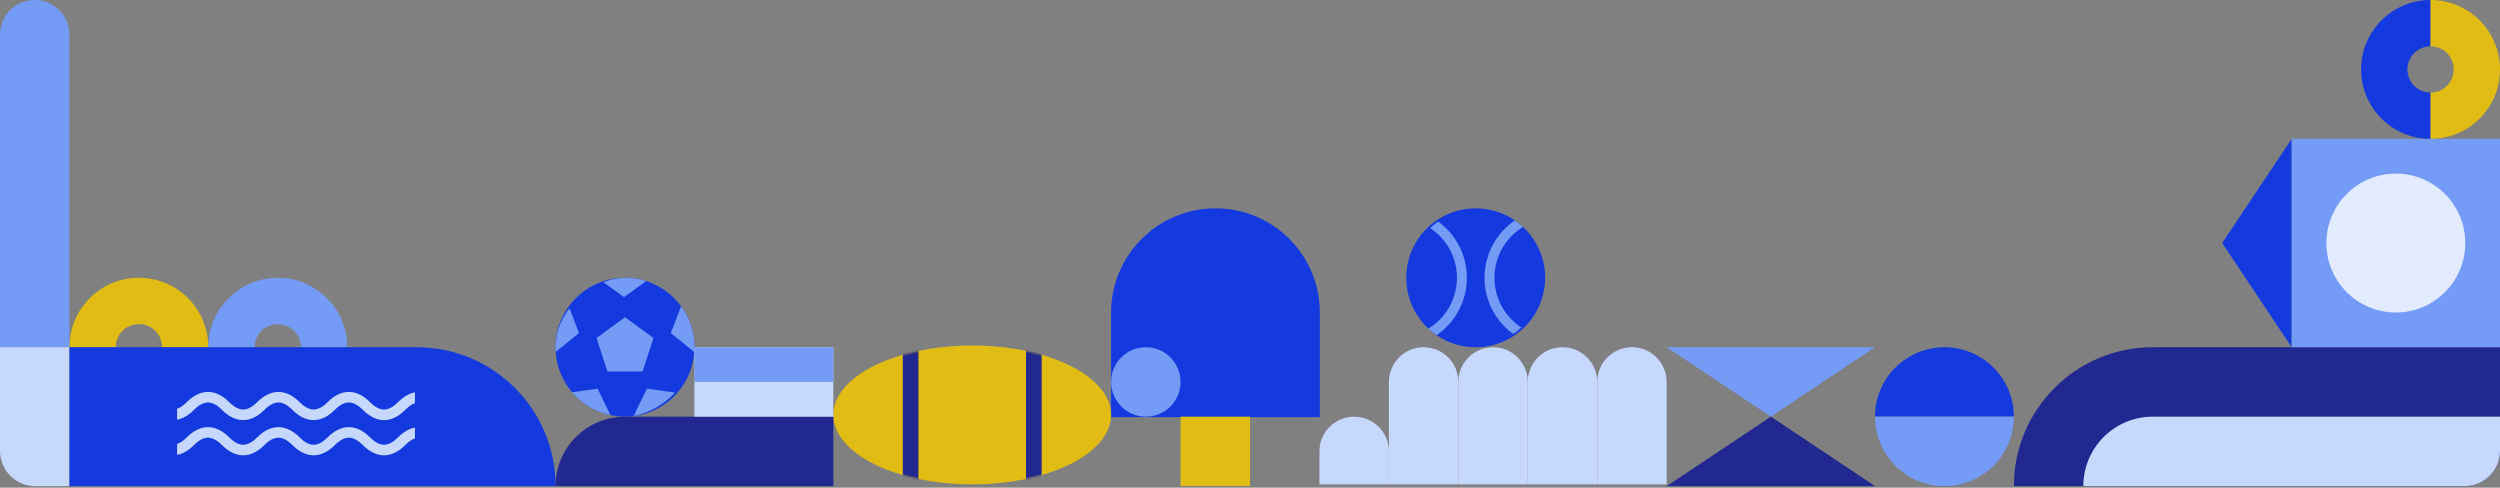
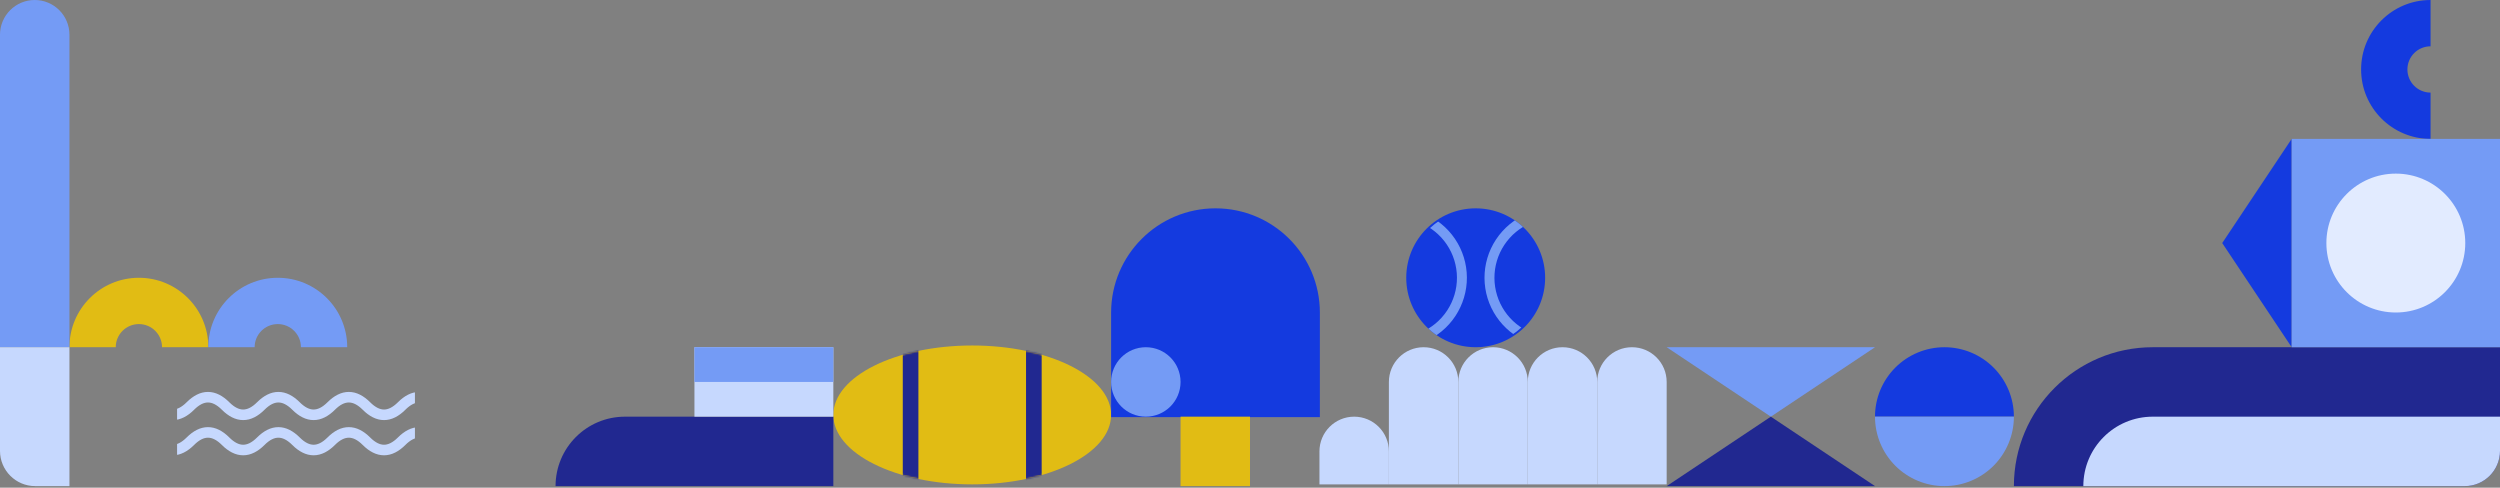
<svg xmlns="http://www.w3.org/2000/svg" width="1420" height="277" viewBox="0 0 1420 277" fill="none">
  <rect x="0" y="0" width="1420" height="277" fill="#808080" stroke="none" />
  <path d="M1367.41 39.446C1367.41 32.185 1373.29 26.298 1380.56 26.298L1380.56 0.001C1358.77 0.001 1341.11 17.663 1341.11 39.446C1341.11 61.229 1358.77 78.89 1380.56 78.89L1380.56 52.594C1373.29 52.594 1367.41 46.707 1367.41 39.446Z" fill="#143ADF" />
-   <path d="M1393.7 39.444C1393.7 46.706 1387.82 52.593 1380.56 52.593L1380.56 78.889C1402.34 78.889 1420 61.228 1420 39.444C1420 17.661 1402.34 2.89736e-05 1380.56 2.70692e-05L1380.56 26.296C1387.82 26.296 1393.7 32.183 1393.7 39.444Z" fill="#E1BC14" />
  <path d="M1143.89 276.111C1143.89 232.542 1179.21 197.222 1222.78 197.222H1420V256.111C1420 267.157 1411.05 276.111 1400 276.111H1143.89Z" fill="#212890" />
  <path d="M1183.33 276.111C1183.33 254.326 1200.99 236.667 1222.78 236.667H1420V256.111C1420 267.157 1411.05 276.111 1400 276.111H1183.33Z" fill="#C6D8FE" />
  <circle cx="838.194" cy="157.778" r="39.444" fill="#143ADF" />
  <g clip-path="url(#clip0_3_1187)">
    <path d="M867.718 194.291C860.496 191.34 854.312 186.314 849.947 179.848C845.582 173.382 843.232 165.767 843.195 157.965C843.158 150.164 845.435 142.527 849.738 136.02C854.042 129.513 860.178 124.428 867.371 121.408L869.556 126.612C863.392 129.2 858.134 133.557 854.446 139.133C850.758 144.709 848.807 151.253 848.839 157.938C848.871 164.623 850.884 171.149 854.625 176.69C858.365 182.23 863.664 186.537 869.853 189.066L867.718 194.291Z" fill="#749BF5" />
    <path d="M808.671 121.264C815.893 124.216 822.077 129.242 826.442 135.708C830.807 142.174 833.157 149.789 833.194 157.59C833.231 165.391 830.954 173.029 826.651 179.536C822.347 186.043 816.211 191.128 809.018 194.147L806.833 188.943C812.997 186.356 818.255 181.998 821.943 176.422C825.63 170.846 827.582 164.302 827.55 157.617C827.518 150.932 825.505 144.407 821.764 138.866C818.024 133.325 812.725 129.018 806.536 126.489L808.671 121.264Z" fill="#749BF5" />
  </g>
  <path d="M1005.83 236.667L946.667 197.222L1065 197.222L1005.83 236.667Z" fill="#749BF5" />
  <path d="M1262.22 138.056L1301.67 78.889L1301.67 197.222L1262.22 138.056Z" fill="#143ADF" />
  <path d="M1005.83 236.667L1065 276.111H946.667L1005.83 236.667Z" fill="#212890" />
  <rect x="1301.67" y="78.889" width="118.333" height="118.333" fill="#749BF5" />
  <circle cx="1360.83" cy="138.056" r="39.444" fill="#E2EBFF" />
  <path d="M1143.89 236.667C1143.89 226.205 1139.73 216.172 1132.34 208.775C1124.94 201.378 1114.91 197.222 1104.44 197.222C1093.98 197.222 1083.95 201.378 1076.55 208.775C1069.16 216.172 1065 226.205 1065 236.667L1104.44 236.667H1143.89Z" fill="#143ADF" />
  <path d="M1065 236.667C1065 247.128 1069.16 257.161 1076.55 264.558C1083.95 271.955 1093.98 276.111 1104.44 276.111C1114.91 276.111 1124.94 271.955 1132.34 264.558C1139.73 257.161 1143.89 247.128 1143.89 236.667L1104.44 236.667L1065 236.667Z" fill="#749BF5" />
  <path d="M78.889 184.074C86.15 184.074 92.037 189.961 92.037 197.222L118.333 197.222C118.333 175.439 100.672 157.778 78.889 157.778C57.106 157.778 39.444 175.439 39.444 197.222L65.741 197.222C65.741 189.961 71.628 184.074 78.889 184.074Z" fill="#E1BC14" />
  <path d="M0 19.722C0 8.83 8.83 0 19.722 0C30.614 0 39.444 8.83 39.444 19.722V197.222H0V19.722Z" fill="#749BF5" />
  <path d="M0 197.222H39.444V276.111H20C8.954 276.111 0 267.157 0 256.111V197.222Z" fill="#C6D8FE" />
  <path d="M157.778 184.074C165.039 184.074 170.926 189.961 170.926 197.222L197.222 197.222C197.222 175.439 179.561 157.778 157.778 157.778C135.995 157.778 118.333 175.439 118.333 197.222L144.63 197.222C144.63 189.961 150.517 184.074 157.778 184.074Z" fill="#749BF5" />
-   <path d="M39.444 197.222H236.667C280.236 197.222 315.555 232.542 315.555 276.111H39.444V197.222Z" fill="#143ADF" />
  <g clip-path="url(#clip1_3_1187)">
    <path d="M68.132 230.611C74.799 223.944 81.465 223.944 88.132 230.611C94.799 237.278 101.465 237.278 108.132 230.611C114.799 223.944 121.465 223.944 128.132 230.611C134.799 237.278 141.465 237.278 148.132 230.611C154.799 223.944 161.465 223.944 168.132 230.611C174.799 237.278 181.465 237.278 188.132 230.611C194.799 223.944 201.465 223.944 208.132 230.611C214.799 237.278 221.465 237.278 228.132 230.611C234.799 223.944 241.465 223.944 248.132 230.611C254.799 237.278 261.465 237.278 268.132 230.611" stroke="#C6D8FE" stroke-width="6" />
    <path d="M68.132 250.611C74.799 243.944 81.465 243.944 88.132 250.611C94.799 257.278 101.465 257.278 108.132 250.611C114.799 243.944 121.465 243.944 128.132 250.611C134.799 257.278 141.465 257.278 148.132 250.611C154.799 243.944 161.465 243.944 168.132 250.611C174.799 257.278 181.465 257.278 188.132 250.611C194.799 243.944 201.465 243.944 208.132 250.611C214.799 257.278 221.465 257.278 228.132 250.611C234.799 243.944 241.465 243.944 248.132 250.611C254.799 257.278 261.465 257.278 268.132 250.611" stroke="#C6D8FE" stroke-width="6" />
  </g>
  <ellipse cx="552.222" cy="235.681" rx="78.889" ry="39.444" fill="#E1BC14" />
  <mask id="mask0_3_1187" style="mask-type:alpha" maskUnits="userSpaceOnUse" x="473" y="196" width="159" height="80">
    <ellipse cx="552.222" cy="235.681" rx="78.889" ry="39.444" fill="#E1BC14" />
  </mask>
  <g mask="url(#mask0_3_1187)">
    <rect x="512.778" y="195.25" width="8.875" height="78.889" fill="#212890" />
    <rect x="582.792" y="195.25" width="8.875" height="78.889" fill="#212890" />
  </g>
-   <circle cx="355" cy="197.222" r="39.444" fill="#143ADF" />
  <g clip-path="url(#clip2_3_1187)">
    <path d="M355 180.222L371.168 191.969L364.992 210.976H345.008L338.832 191.969L355 180.222Z" fill="#749BF5" />
-     <path d="M328.865 189.178L313.334 201.754L296.574 190.87L301.746 171.566L321.703 170.52L328.865 189.178Z" fill="#749BF5" />
+     <path d="M328.865 189.178L313.334 201.754L296.574 190.87L321.703 170.52L328.865 189.178Z" fill="#749BF5" />
    <path d="M381.024 189.178L396.555 201.754L413.315 190.87L408.143 171.566L388.186 170.52L381.024 189.178Z" fill="#749BF5" />
    <path d="M354.444 168.778L338.276 157.031L344.452 138.024L364.437 138.024L370.612 157.031L354.444 168.778Z" fill="#749BF5" />
    <path d="M339.435 220.771L348.181 238.74L333.794 252.611L316.156 243.214L319.642 223.536L339.435 220.771Z" fill="#749BF5" />
-     <path d="M367.448 220.771L358.702 238.74L373.089 252.611L390.727 243.214L387.241 223.536L367.448 220.771Z" fill="#749BF5" />
  </g>
  <path d="M315.556 276.111C315.556 254.326 333.215 236.667 355 236.667H473.333V276.111H315.556Z" fill="#212890" />
  <rect x="394.444" y="197.222" width="78.889" height="39.444" fill="#C6D8FE" />
  <rect x="394.444" y="197.222" width="78.889" height="19.722" fill="#749BF5" />
  <path d="M631.111 177.623C631.111 144.878 657.656 118.333 690.401 118.333C723.146 118.333 749.691 144.878 749.691 177.623V236.913H631.111V177.623Z" fill="#143ADF" />
  <rect x="670.556" y="236.667" width="39.444" height="39.444" fill="#E1BC14" />
  <path d="M907.222 216.944C907.222 206.052 916.052 197.222 926.944 197.222C937.837 197.222 946.667 206.052 946.667 216.944V275.125H907.222V216.944Z" fill="#C6D8FE" />
  <path d="M867.778 216.944C867.778 206.052 876.608 197.222 887.5 197.222C898.392 197.222 907.222 206.052 907.222 216.944V275.125H867.778V216.944Z" fill="#C6D8FE" />
  <path d="M828.333 216.944C828.333 206.052 837.163 197.222 848.056 197.222C858.948 197.222 867.778 206.052 867.778 216.944V275.125H828.333V216.944Z" fill="#C6D8FE" />
  <path d="M788.889 216.944C788.889 206.052 797.719 197.222 808.611 197.222C819.503 197.222 828.333 206.052 828.333 216.944V275.125H788.889V216.944Z" fill="#C6D8FE" />
  <path d="M749.444 256.389C749.444 245.497 758.274 236.667 769.167 236.667C780.059 236.667 788.889 245.497 788.889 256.389V275.125H749.444V256.389Z" fill="#C6D8FE" />
  <circle cx="650.833" cy="216.944" r="19.722" fill="#749BF5" />
  <defs>
    <clipPath id="clip0_3_1187">
      <rect x="877.639" y="118.333" width="78.889" height="78.889" rx="39.444" transform="rotate(90 877.639 118.333)" fill="white" />
    </clipPath>
    <clipPath id="clip1_3_1187">
      <rect width="135.097" height="59.167" fill="white" transform="translate(100.583 211.028)" />
    </clipPath>
    <clipPath id="clip2_3_1187">
-       <rect x="394.444" y="157.778" width="78.889" height="78.889" rx="39.444" transform="rotate(90 394.444 157.778)" fill="white" />
-     </clipPath>
+       </clipPath>
  </defs>
</svg>